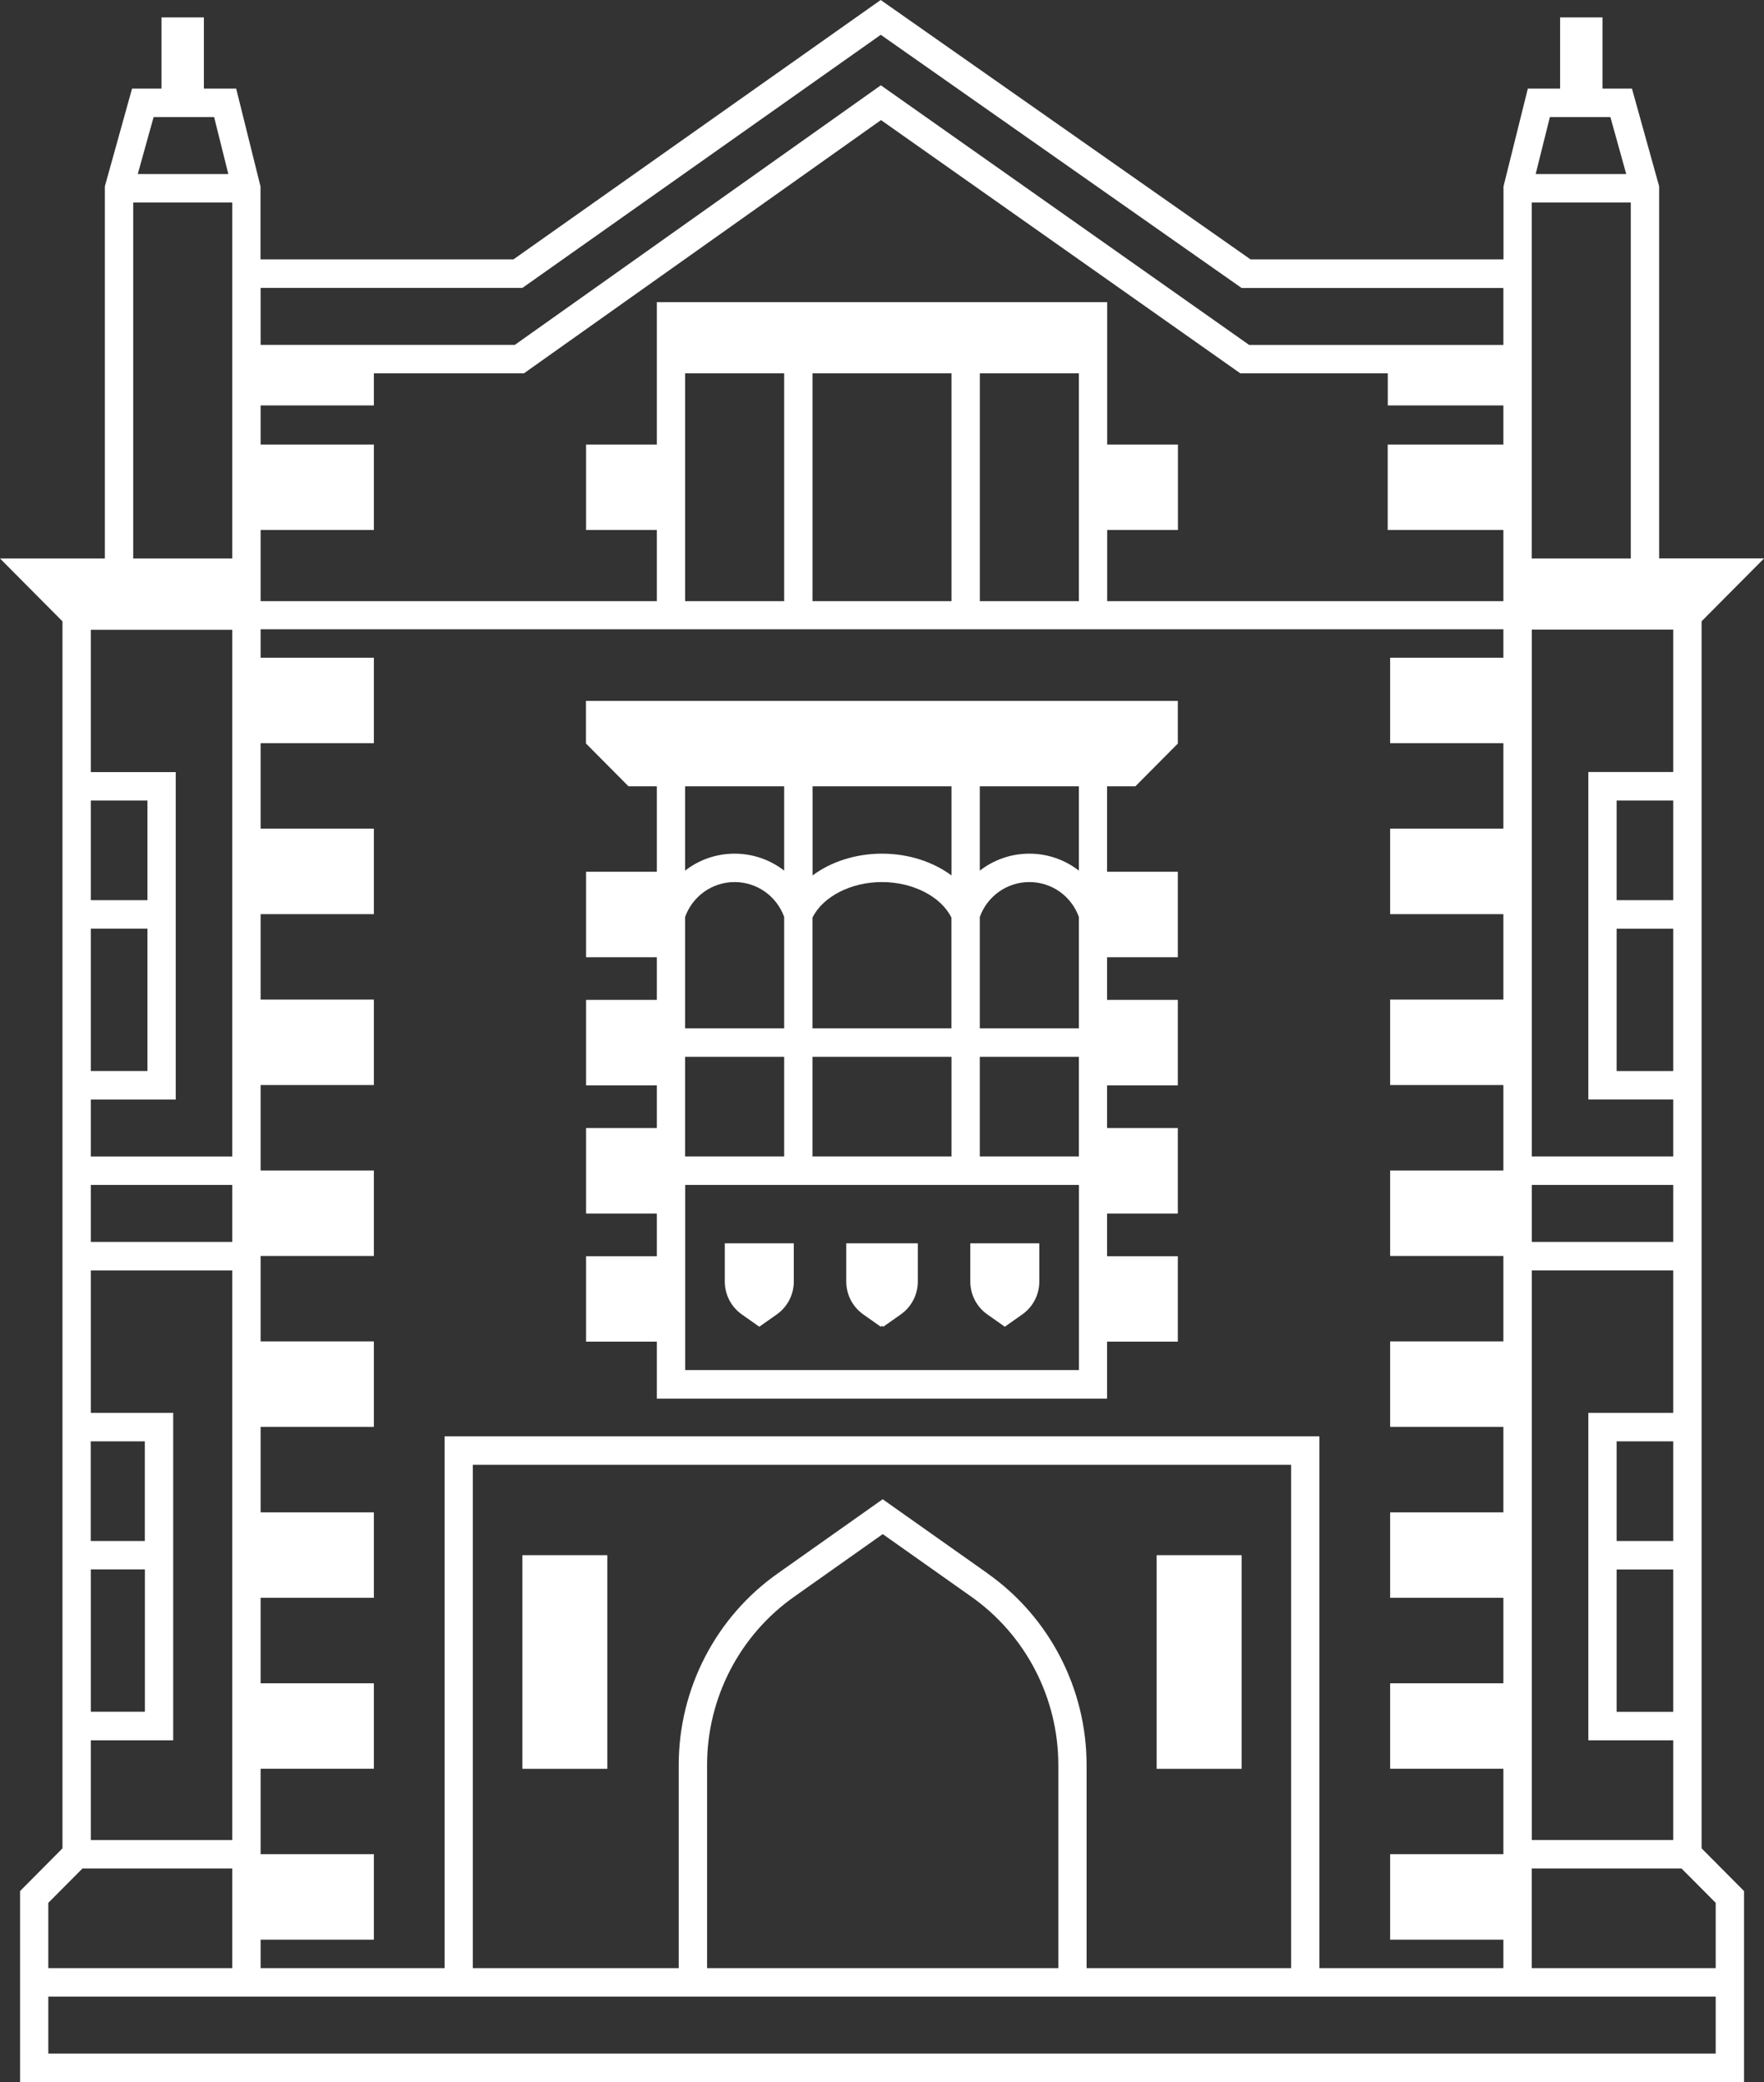
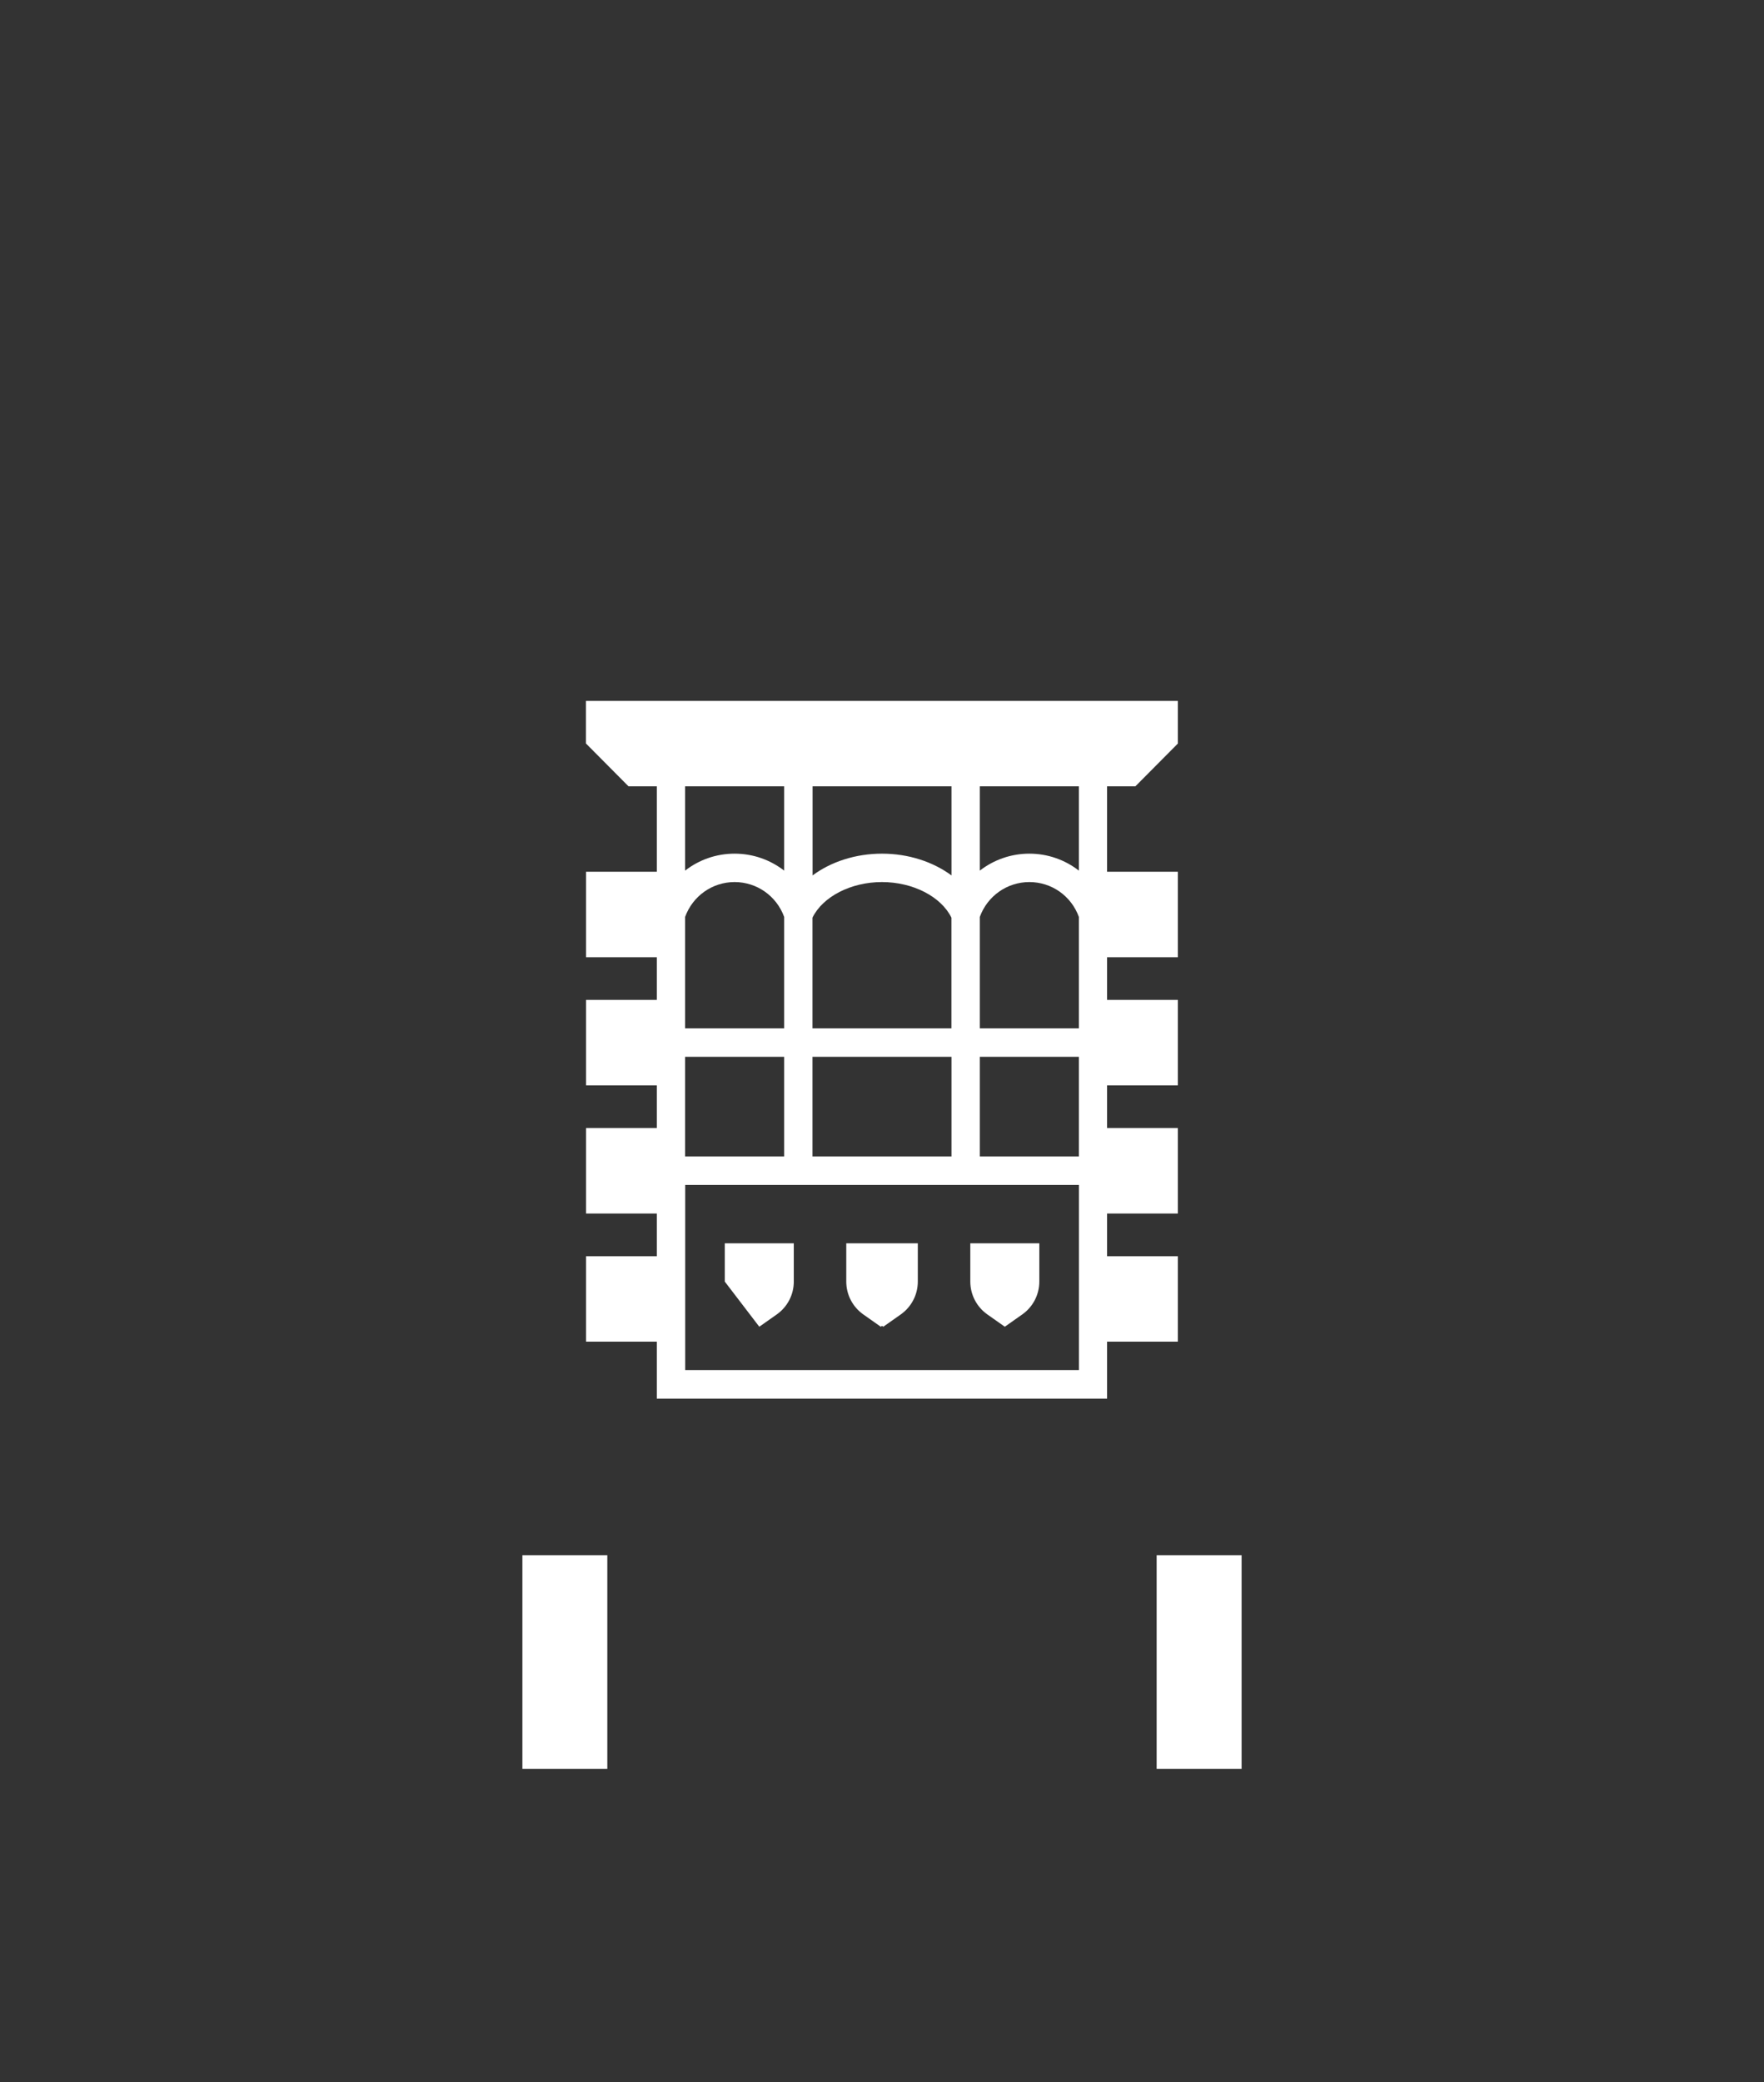
<svg xmlns="http://www.w3.org/2000/svg" width="50" height="59" viewBox="0 0 50 59" fill="none">
  <rect x="0" y="0" width="50" height="59" fill="#333333" stroke="none" />
  <g clip-path="url(#clip0_842_1262)">
-     <path d="M48.231 17.606L50.002 15.824H47.028V5.28L46.257 2.51H45.423V0.493H44.221V2.51H43.306L42.616 5.284V7.351H35.447L24.963 0L14.553 7.351H7.384V5.284L6.694 2.51H5.779V0.493H4.577V2.51H3.743L2.972 5.28V15.826H0L1.771 17.608V52.379L0.569 53.589V59.002H49.434V53.589L48.231 52.379V17.606ZM47.428 48.51H45.823V44.476H47.428V48.51ZM47.428 43.669H45.823V40.845H47.428V43.669ZM47.428 40.037H45.021V49.317H47.428V52.142H43.418V36.001H47.428V40.035V40.037ZM37.398 55.773V40.702H12.602V55.773H7.387V54.966H10.597V52.544H7.387V50.122H10.597V47.701H7.387V45.279H10.597V42.857H7.387V40.435H10.597V38.014H7.387V35.592H10.597V33.17H7.387V30.748H10.597V28.326H7.387V25.905H10.597V23.483H7.387V21.061H10.597V18.639H7.387V17.832H42.613V18.639H39.403V21.061H42.613V23.483H39.403V25.905H42.613V28.326H39.403V30.748H42.613V33.17H39.403V35.592H42.613V38.014H39.403V40.435H42.613V42.857H39.403V45.279H42.613V47.701H39.403V50.122H42.613V52.544H39.403V54.966H42.613V55.773H37.398ZM29.998 55.773H20.042V50.018C20.042 48.114 20.968 46.33 22.522 45.24L25.021 43.474L27.521 45.24C29.072 46.33 29.998 48.114 29.998 50.018V55.773ZM27.98 44.578L25.019 42.486L22.059 44.578C20.292 45.817 19.238 47.852 19.238 50.018V55.773H13.402V41.509H36.596V55.773H30.799V50.018C30.799 47.852 29.744 45.819 27.98 44.58V44.578ZM3.776 5.739H6.584V15.826H3.776V5.739ZM43.416 5.739H46.224V15.826H43.416V5.739ZM42.613 11.489V12.597H39.334V15.019H42.613V17.036H31.383V15.019H33.388V12.597H31.383V8.563H18.617V10.58V12.597H16.612V15.019H18.617V17.036H7.387V15.019H10.597V12.597H7.387V11.489H10.597V10.58H14.85L24.972 3.403L35.157 10.58H39.336V11.489H42.616H42.613ZM19.42 10.58H22.227V17.036H19.42V10.58ZM23.03 10.58H26.97V17.036H23.03V10.58ZM27.773 10.58H30.58V17.036H27.773V10.58ZM2.574 44.474H4.107V48.508H2.574V44.474ZM4.105 43.669H2.572V40.845H4.105V43.669ZM2.574 22.685H4.179V25.509H2.574V22.685ZM2.574 26.316H4.179V30.35H2.574V26.316ZM2.574 33.579H6.584V35.194H2.574V33.579ZM6.584 17.843V32.774H2.574V31.16H4.981V21.88H2.574V17.846H6.584V17.843ZM2.574 49.317H4.909V40.037H2.574V36.003H6.584V52.144H2.574V49.32V49.317ZM47.428 35.194H43.418V33.579H47.428V35.194ZM47.428 30.352H45.823V26.318H47.428V30.352ZM47.428 25.509H45.823V22.685H47.428V25.509ZM47.428 21.877H45.021V31.157H47.428V32.772H43.418V17.841H47.428V21.875V21.877ZM45.646 3.317L46.095 4.932H43.528L43.931 3.317H45.646ZM14.807 8.159L24.965 0.986L35.193 8.161H42.613V9.775H35.407L24.967 2.417L14.593 9.773H7.387V8.159H14.809H14.807ZM6.069 3.317L6.472 4.932H3.905L4.354 3.317H6.069ZM2.338 52.949H6.584V55.773H1.369V53.923L2.338 52.949ZM25.037 58.195H1.369V56.581H48.631V58.195H25.037ZM48.631 53.923V55.773H43.416V52.949H47.662L48.631 53.923Z" fill="white" />
    <path d="M35.193 44.071H32.785V50.125H35.193V44.071Z" fill="white" />
    <path d="M27.503 36.318C27.503 36.688 27.683 37.034 27.984 37.247L28.481 37.597L28.978 37.247C29.279 37.034 29.459 36.688 29.459 36.318V35.234H27.503V36.318Z" fill="white" />
    <path d="M16.612 21.072L17.814 22.282H18.617V24.704H16.612V27.126H18.617V28.335H16.612V30.757H18.617V31.967H16.612V34.389H18.617V35.599H16.612V38.02H18.617V39.635H31.38V38.02H33.385V35.599H31.38V34.389H33.385V31.967H31.38V30.757H33.385V28.335H31.38V27.126H33.385V24.704H31.38V22.282H32.183L33.385 21.072V19.863H16.609V21.072H16.612ZM30.58 32.772H27.772V29.948H30.58V32.772ZM19.419 29.948H22.227V32.772H19.419V29.948ZM23.029 29.948H26.97V32.772H23.029V29.948ZM30.58 29.14H27.772V25.984C27.988 25.391 28.546 24.996 29.177 24.996C29.809 24.996 30.366 25.391 30.58 25.984V29.14ZM26.97 29.14H23.029V26.004C23.324 25.407 24.12 24.996 24.998 24.996C25.878 24.996 26.673 25.407 26.968 26.004V29.14H26.97ZM22.227 29.14H19.419V25.984C19.635 25.391 20.19 24.996 20.822 24.996C21.454 24.996 22.011 25.391 22.227 25.984V29.14ZM25.037 38.825H19.422V33.579H30.582V38.825H25.039H25.037ZM30.58 22.282V24.672C30.189 24.367 29.699 24.191 29.177 24.191C28.654 24.191 28.166 24.367 27.772 24.672V22.282H30.58ZM24.965 22.282H26.97V24.808C26.446 24.421 25.749 24.191 25.001 24.191C24.25 24.191 23.553 24.421 23.032 24.808V22.282H24.965ZM22.227 22.282V24.672C21.834 24.367 21.346 24.191 20.822 24.191C20.298 24.191 19.81 24.367 19.419 24.672V22.282H22.227Z" fill="white" />
    <path d="M17.214 44.071H14.807V50.125H17.214V44.071Z" fill="white" />
-     <path d="M20.544 36.318C20.544 36.688 20.724 37.034 21.025 37.247L21.522 37.597L22.019 37.247C22.32 37.034 22.5 36.688 22.5 36.318V35.234H20.544V36.318Z" fill="white" />
+     <path d="M20.544 36.318L21.522 37.597L22.019 37.247C22.32 37.034 22.5 36.688 22.5 36.318V35.234H20.544V36.318Z" fill="white" />
    <path d="M24.059 35.234H23.987V36.318C23.987 36.688 24.167 37.034 24.468 37.247L24.965 37.597L25.001 37.573L25.037 37.597L25.534 37.247C25.835 37.034 26.015 36.688 26.015 36.318V35.234H24.059Z" fill="white" />
  </g>
  <defs>
    <clipPath id="clip0_842_1262">
      <rect width="50" height="59" fill="white" />
    </clipPath>
  </defs>
</svg>